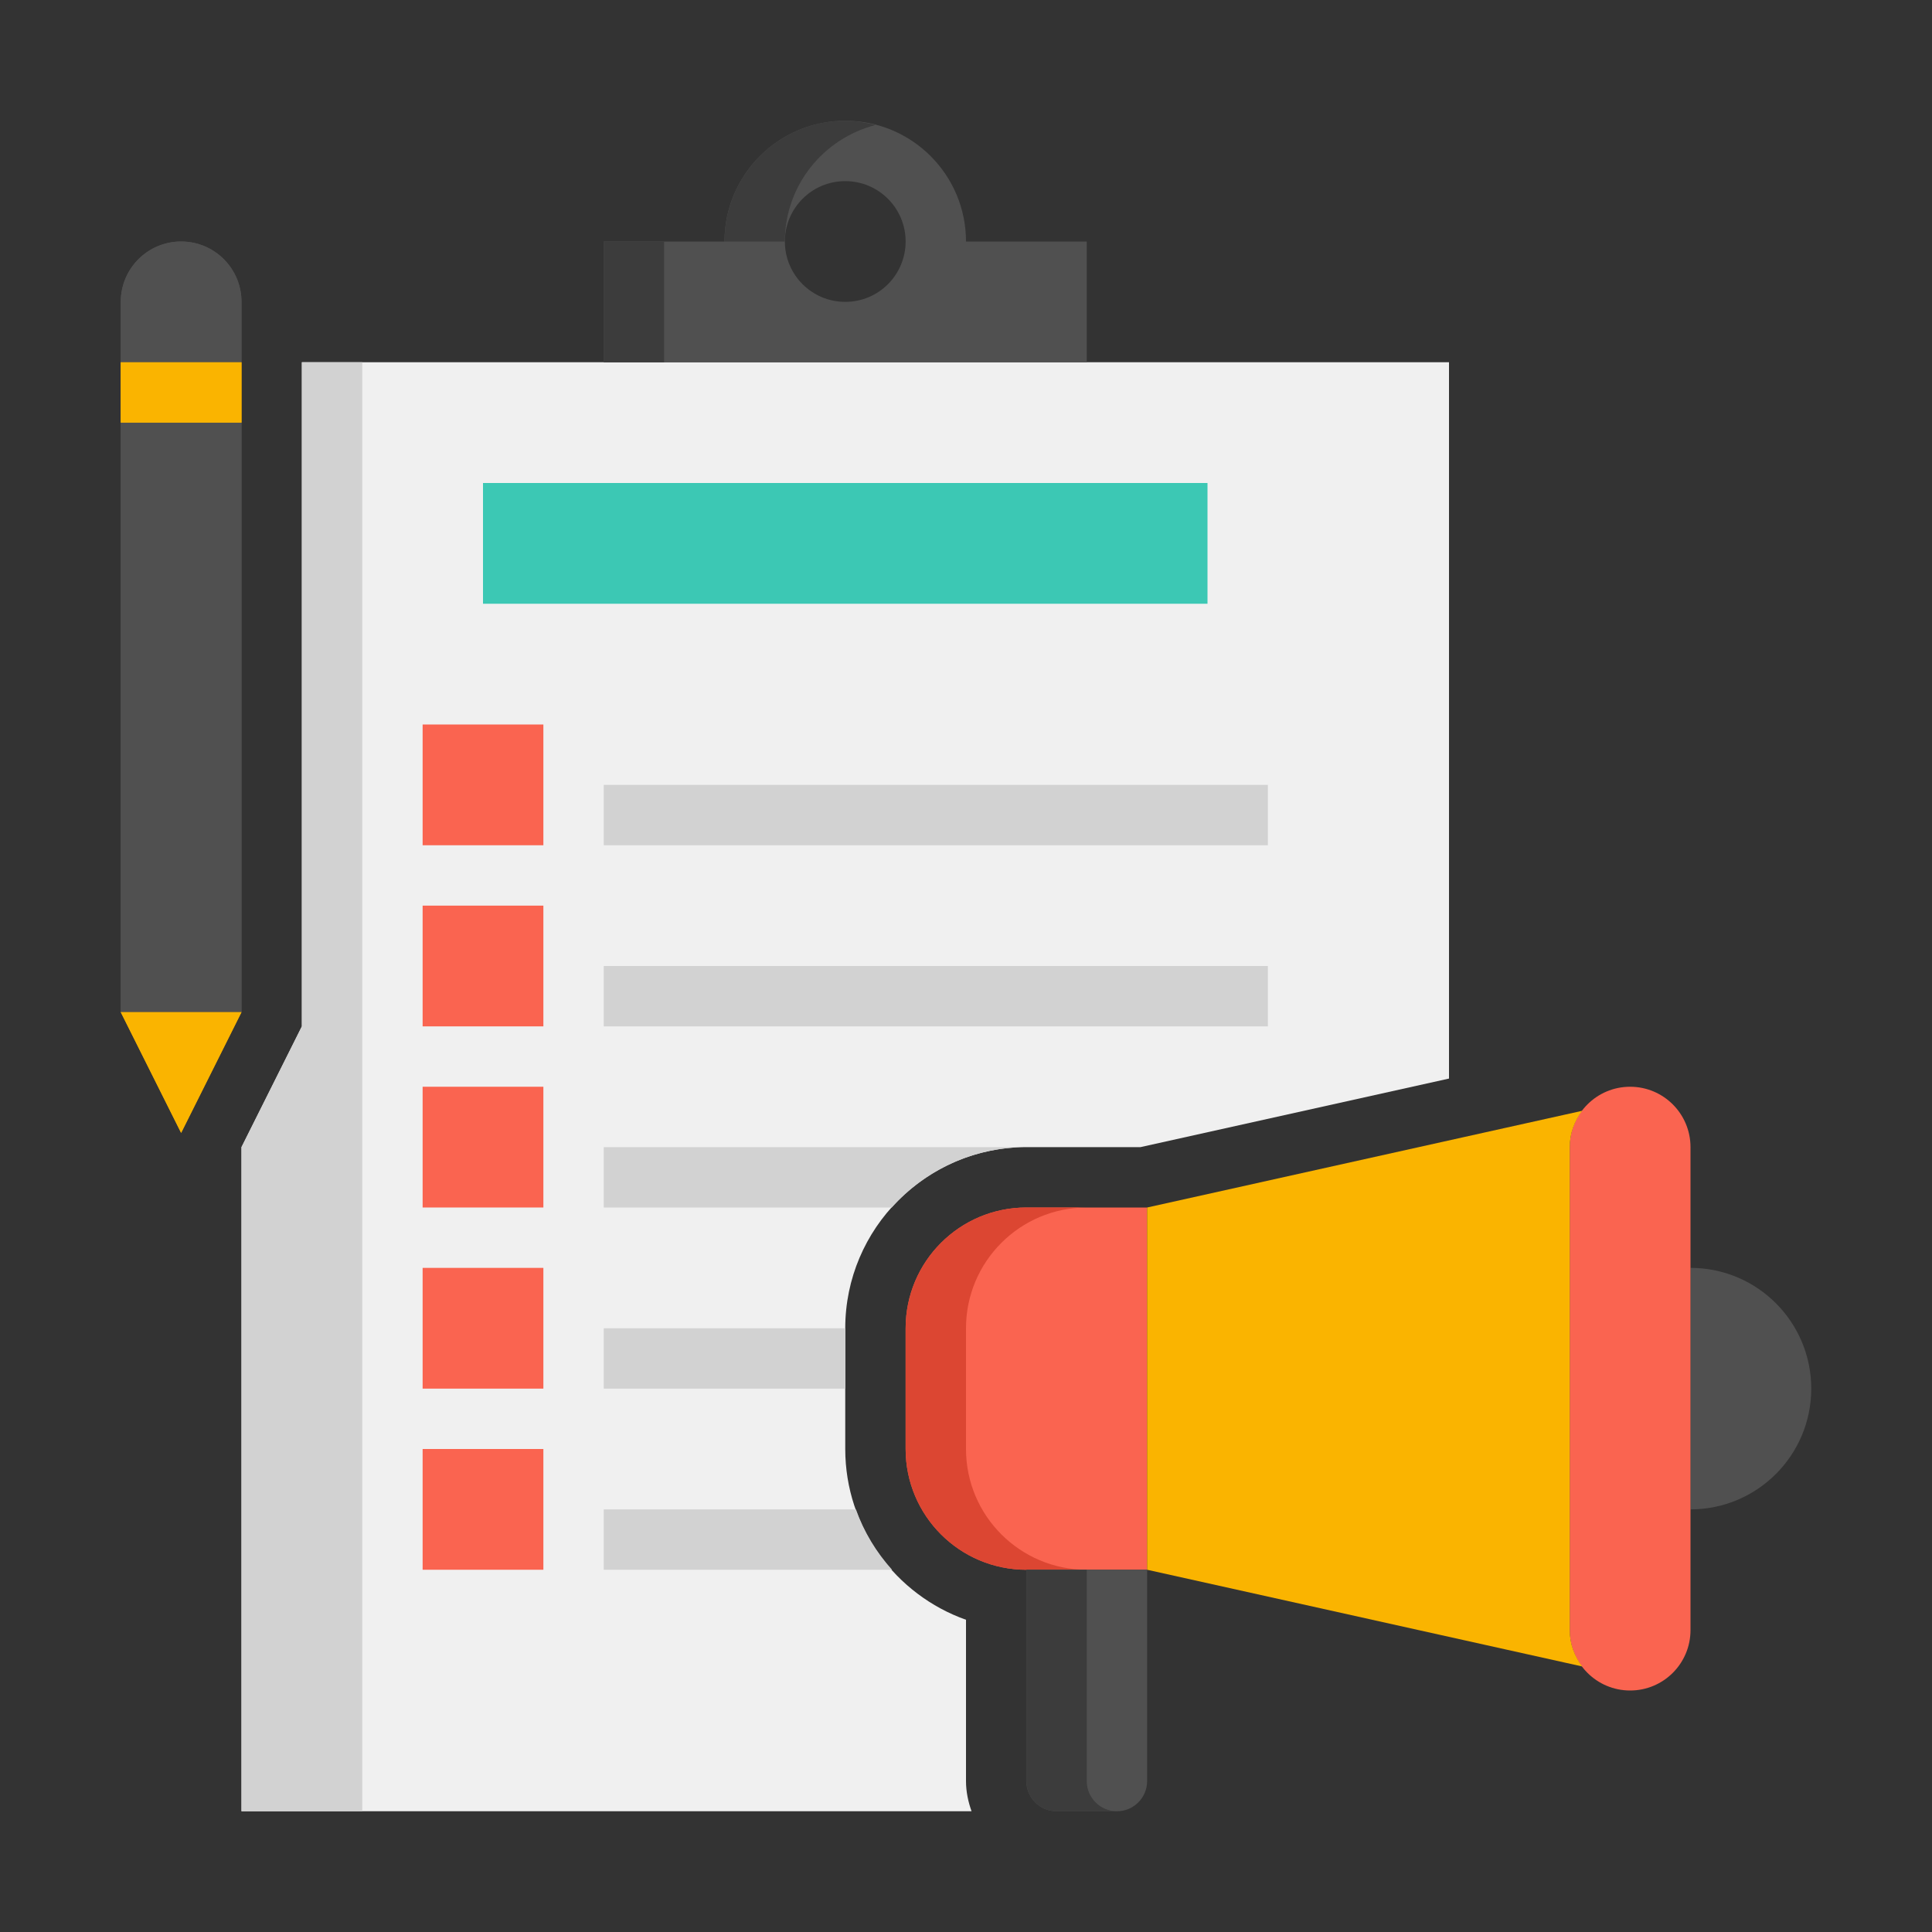
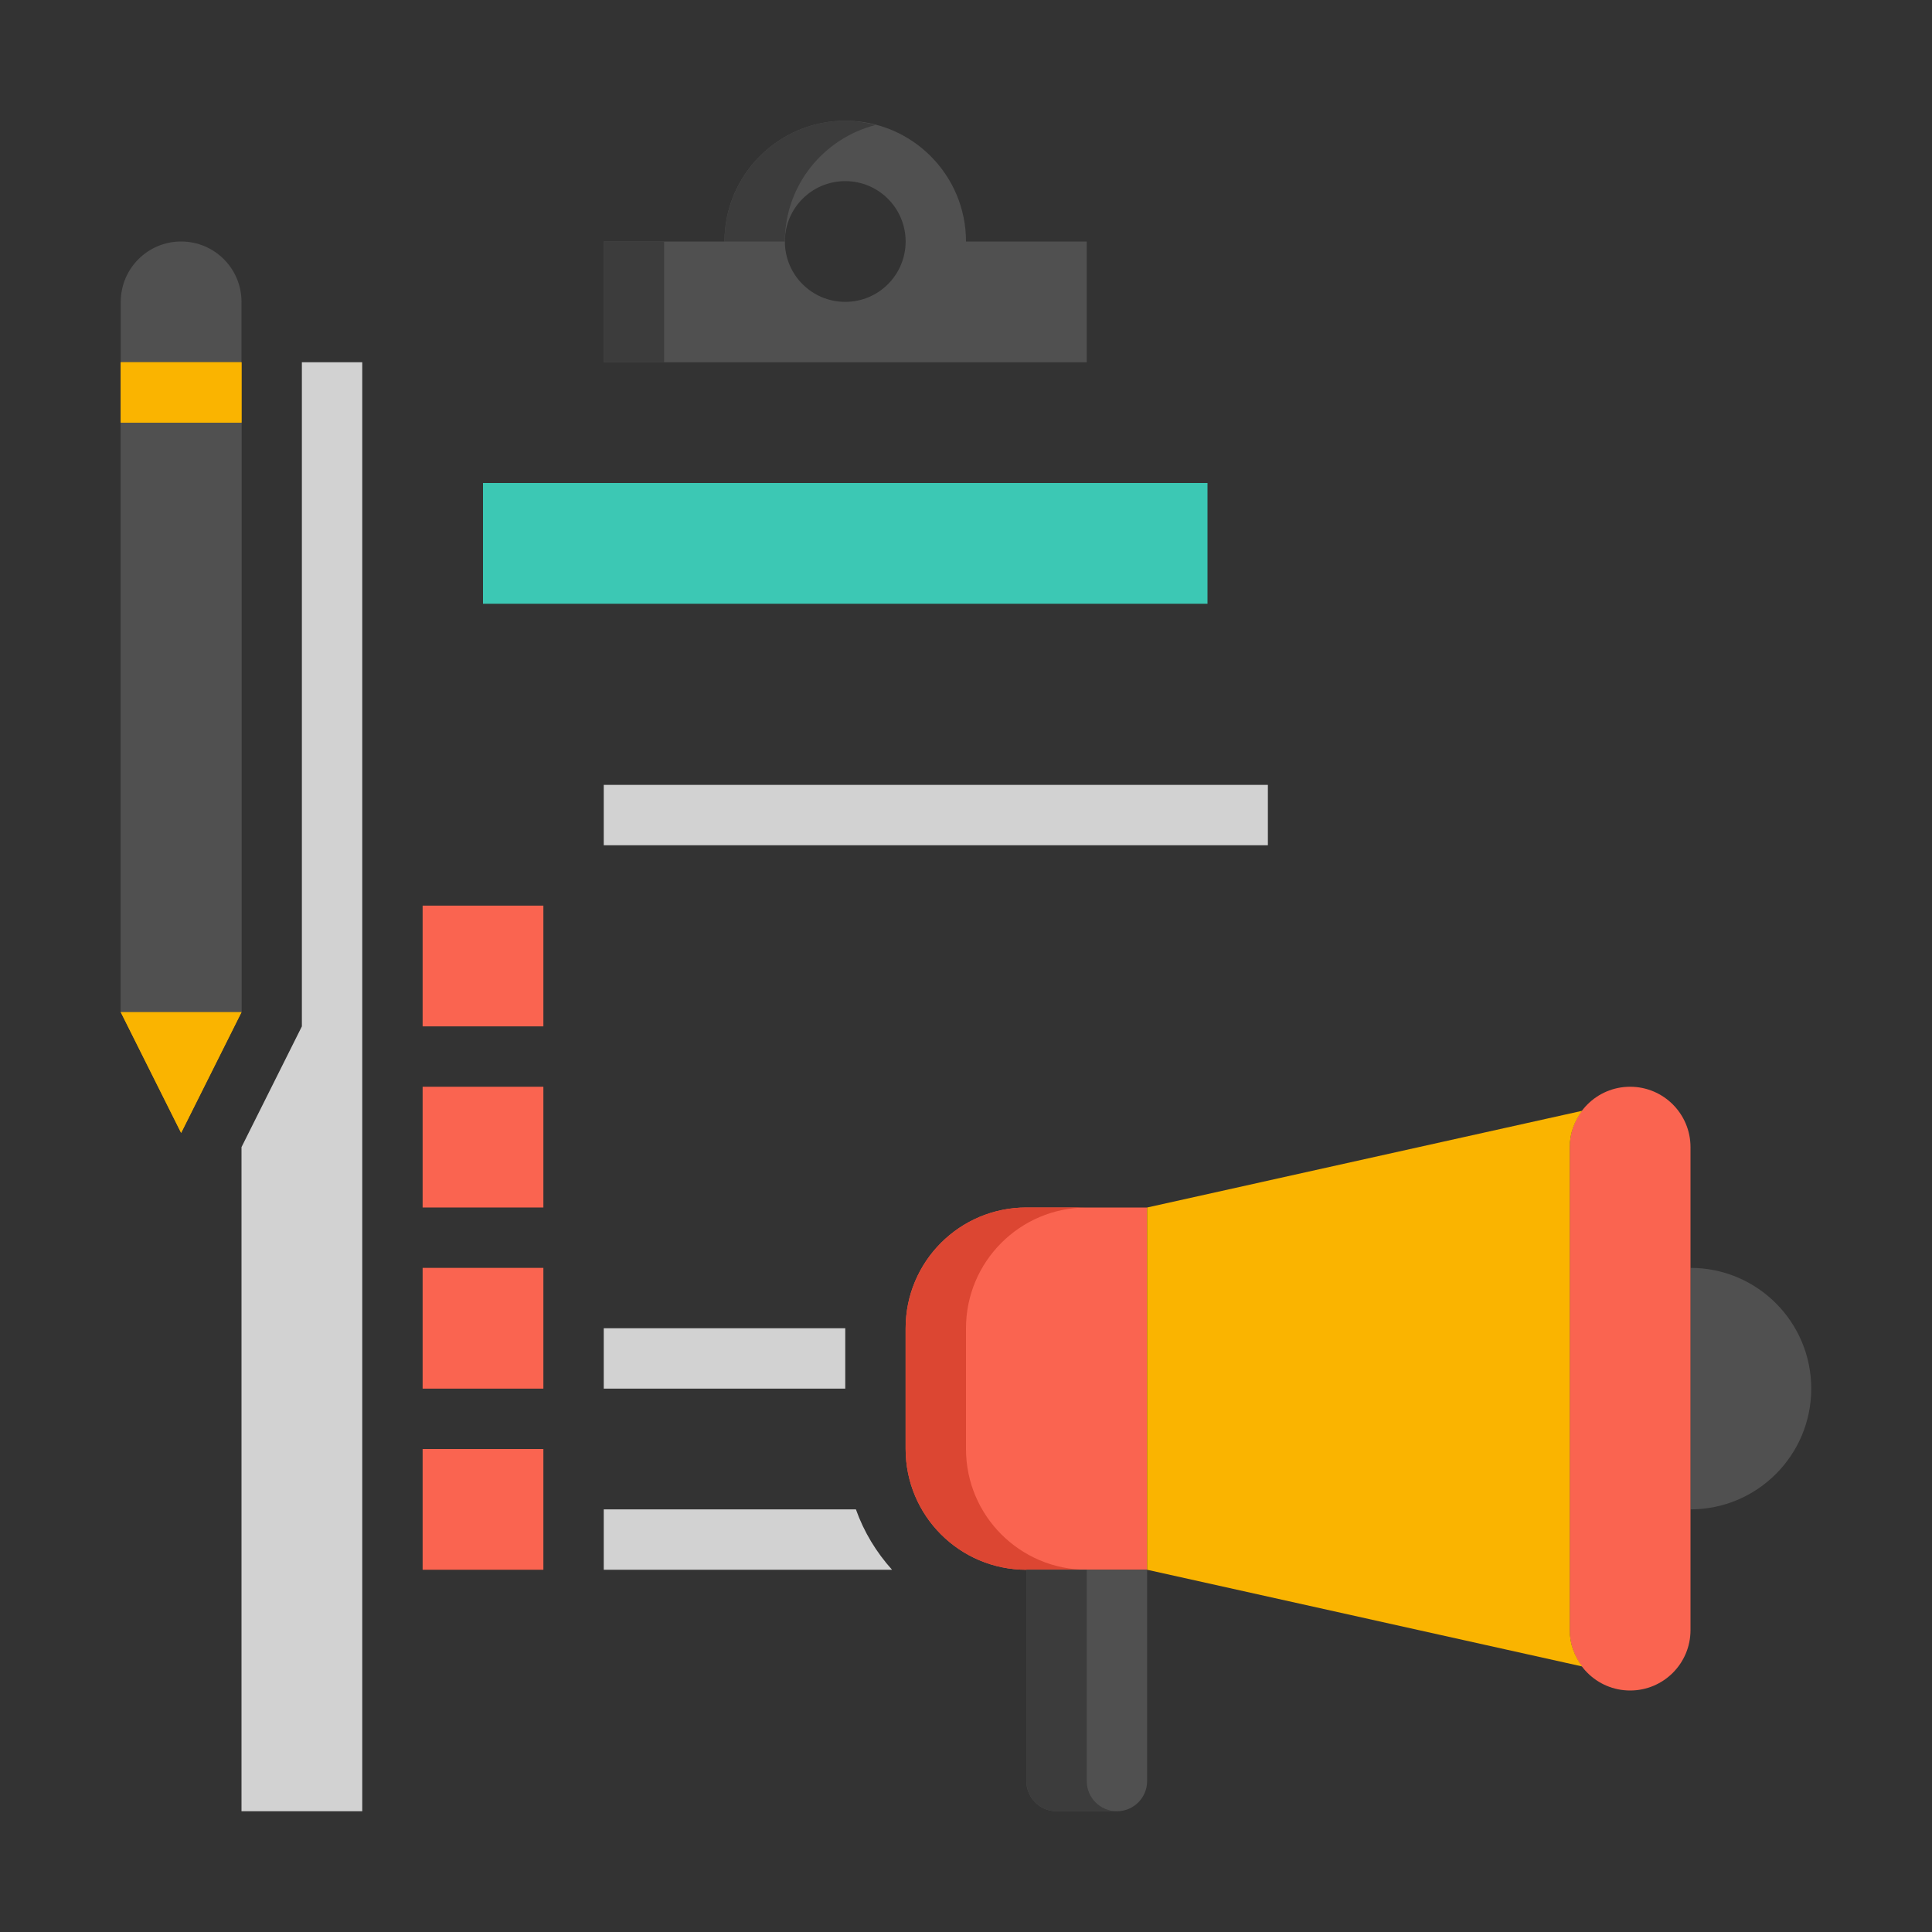
<svg xmlns="http://www.w3.org/2000/svg" height="512" viewBox="0 0 64 64" width="512">
  <rect x="0" y="0" width="64" height="64" fill="#333333" stroke="none" />
  <g id="Icons">
    <g>
      <g>
-         <path d="m10 12v22l-2 4v22h24.184c-.112-.314-.184-.648-.184-1v-5.343c-2.328-.825-4-3.05-4-5.657v-4c0-3.309 2.691-6 6-6h3.78l10.22-2.271v-23.729z" fill="#f0f0f0" />
-       </g>
+         </g>
      <g>
        <path d="m10 12v22l-2 4v22h4v-48z" fill="#d2d2d2" />
      </g>
      <g>
        <path d="m32 8c0-2.209-1.791-4-4-4s-4 1.791-4 4h-4v4h16v-4zm-4 2c-1.105 0-2-.895-2-2s.895-2 2-2 2 .895 2 2-.895 2-2 2z" fill="#505050" />
      </g>
      <g>
        <path d="m29 4.141c-.321-.083-.653-.141-1-.141-2.209 0-4 1.791-4 4h2c0-1.862 1.278-3.413 3-3.859z" fill="#3c3c3c" />
      </g>
      <g>
        <path d="m20 8h2v4h-2z" fill="#3c3c3c" />
      </g>
      <g>
        <path d="m8 12h-4v-2c0-1.105.895-2 2-2 1.105 0 2 .895 2 2z" fill="#505050" />
      </g>
      <g>
        <path d="m4 14h4v19.528h-4z" fill="#505050" />
      </g>
      <g>
        <path d="m4 12h4v2h-4z" fill="#fab400" />
      </g>
      <g>
        <path d="m8 33.528-2 4-2-4z" fill="#fab400" />
      </g>
      <g>
-         <path d="m8 12h-4v-2c0-1.105.895-2 2-2 1.105 0 2 .895 2 2z" fill="#505050" />
-       </g>
+         </g>
      <g>
        <path d="m4 14h4v19.528h-4z" fill="#505050" />
      </g>
      <g>
        <path d="m4 12h4v2h-4z" fill="#fab400" />
      </g>
      <g>
        <path d="m8 33.528-2 4-2-4z" fill="#fab400" />
      </g>
      <g>
-         <path d="m14 24h4v4h-4z" fill="#fa6450" />
-       </g>
+         </g>
      <g>
        <path d="m20 26h22v2h-22z" fill="#d2d2d2" />
      </g>
      <g>
        <path d="m14 30h4v4h-4z" fill="#fa6450" />
      </g>
      <g>
-         <path d="m20 32h22v2h-22z" fill="#d2d2d2" />
-       </g>
+         </g>
      <g>
        <path d="m14 36h4v4h-4z" fill="#fa6450" />
      </g>
      <g>
        <path d="m14 42h4v4h-4z" fill="#fa6450" />
      </g>
      <g>
        <path d="m14 48h4v4h-4z" fill="#fa6450" />
      </g>
      <g>
        <path d="m16 16h24v4h-24z" fill="#3cc8b4" />
      </g>
      <g>
        <path d="m34 52h4v-12h-4c-2.209 0-4 1.791-4 4v4c0 2.209 1.791 4 4 4z" fill="#fa6450" />
      </g>
      <g>
        <path d="m32 48v-4c0-2.209 1.791-4 4-4h-2c-2.209 0-4 1.791-4 4v4c0 2.209 1.791 4 4 4h2c-2.209 0-4-1.791-4-4z" fill="#dc4632" />
      </g>
      <g>
        <path d="m37 60h-2c-.552 0-1-.448-1-1v-7h4v7c0 .552-.448 1-1 1z" fill="#505050" />
      </g>
      <g>
        <path d="m36 59v-7h-2v7c0 .552.448 1 1 1h2c-.552 0-1-.448-1-1z" fill="#3c3c3c" />
      </g>
      <g>
        <path d="m56 50v-8c2.209 0 4 1.791 4 4 0 2.209-1.791 4-4 4z" fill="#505050" />
      </g>
      <g>
        <path d="m54 56c-1.105 0-2-.895-2-2v-16c0-1.105.895-2 2-2 1.105 0 2 .895 2 2v16c0 1.105-.895 2-2 2z" fill="#fa6450" />
      </g>
      <g>
        <path d="m52 38c0-.454.157-.867.411-1.203l-14.411 3.203v12l14.411 3.203c-.254-.336-.411-.75-.411-1.203z" fill="#fab400" />
      </g>
      <g>
-         <path d="m34 38h-14v2h9.54c1.1-1.224 2.689-2 4.46-2z" fill="#d2d2d2" />
-       </g>
+         </g>
      <g>
        <path d="m20 44h8v2h-8z" fill="#d2d2d2" />
      </g>
      <g>
        <path d="m20 50v2h9.55c-.52-.578-.932-1.253-1.197-2z" fill="#d2d2d2" />
      </g>
    </g>
  </g>
</svg>